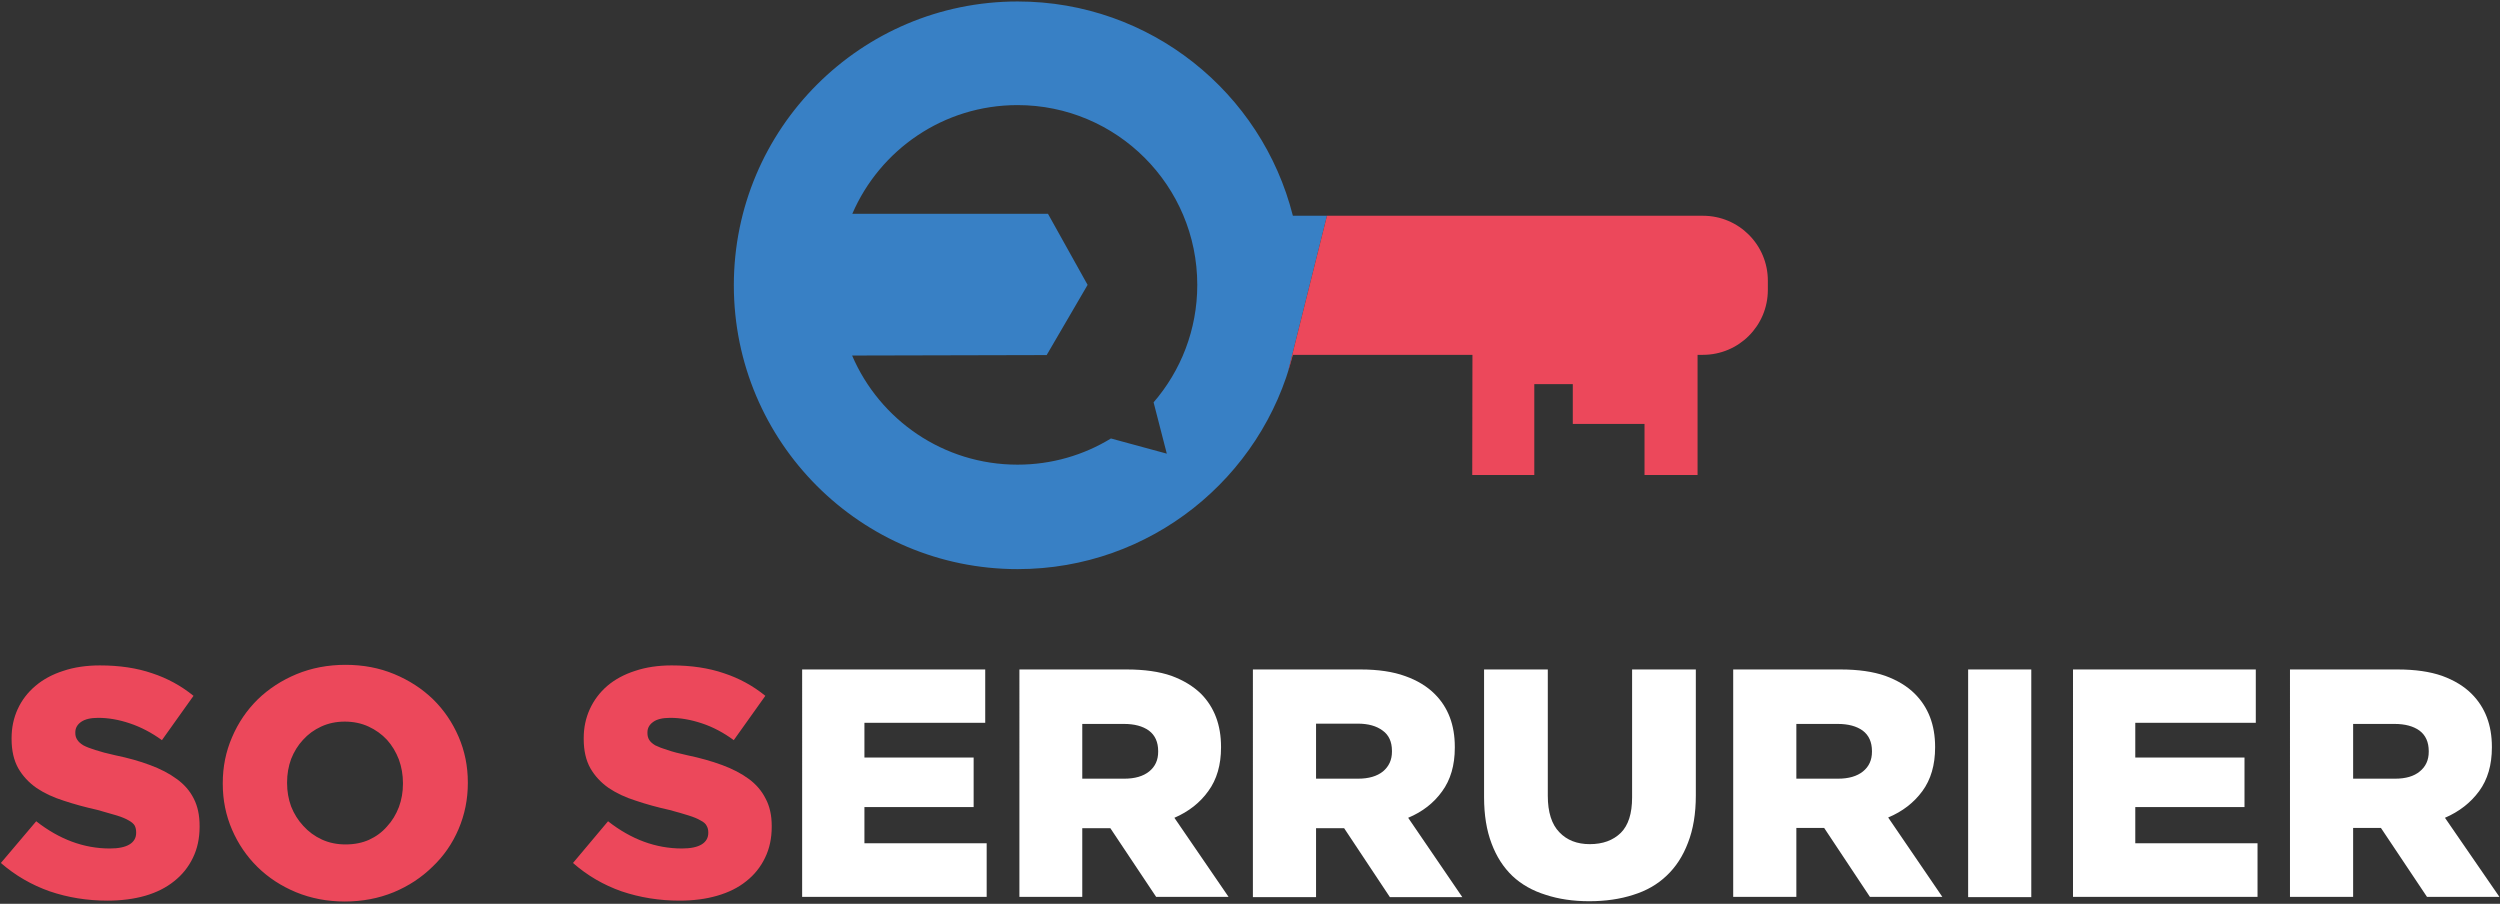
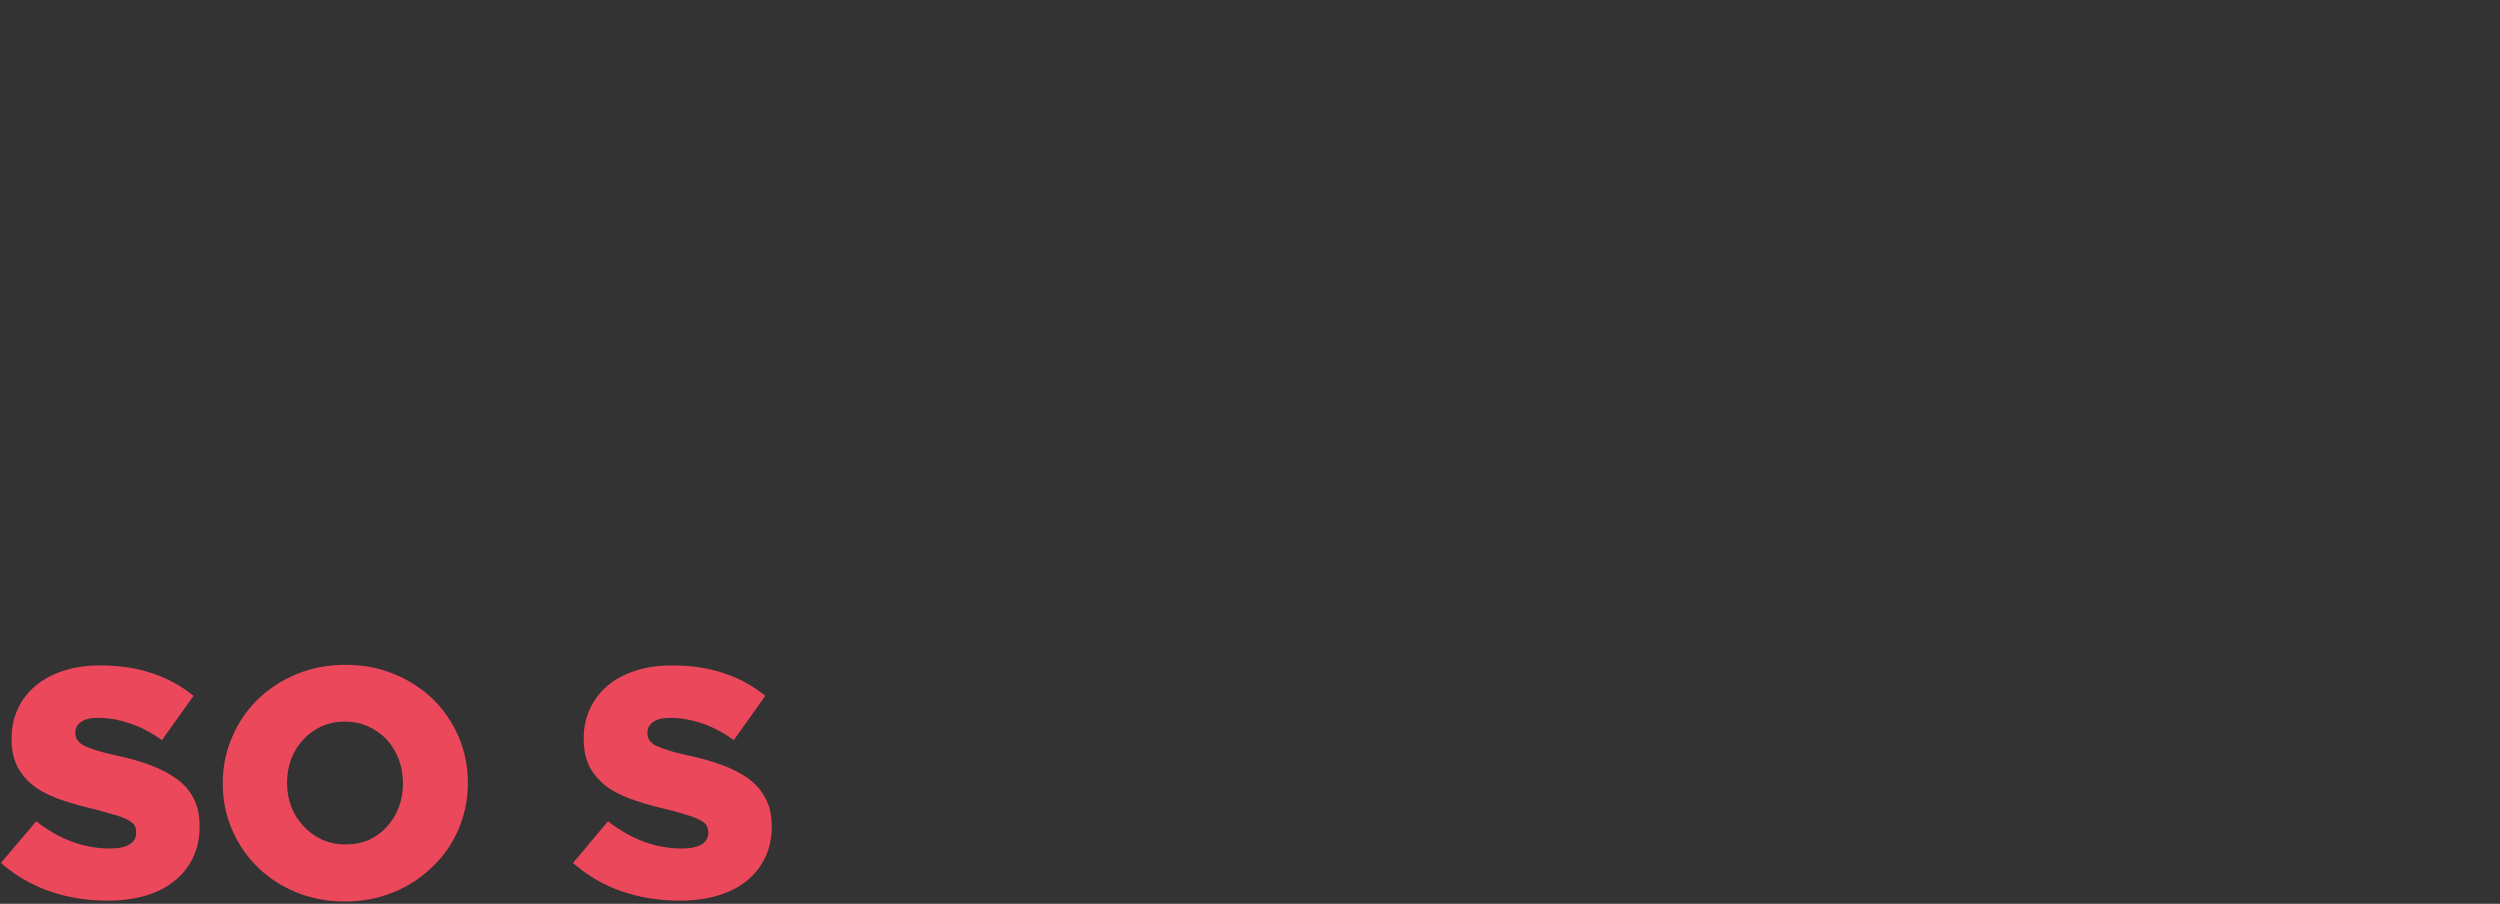
<svg xmlns="http://www.w3.org/2000/svg" version="1.2" viewBox="0 0 863 312">
  <rect x="0" y="0" width="863" height="312" fill="#333333" stroke="none" />
  <defs>
    <clipPath id="PfFxcbNuis" clipPathUnits="userSpaceOnUse">
      <path d="M-28-28h919v434H-28z" />
    </clipPath>
    <clipPath id="reboot-34eba4985509d-__b" clipPathUnits="userSpaceOnUse">
-       <path d="M351.3.51c45.82 0 84.29 31.47 95 73.97h141.56c12.37 0 22.4 10.03 22.4 22.39v3.22c0 12.37-10.03 22.4-22.4 22.4H586v41.48h-18.31v-17.62h-24.76V132.6h-13.29v31.37h-21.42l.07-41.48H446.3c-10.71 42.5-49.18 73.97-95 73.97-54.11 0-97.98-43.87-97.98-97.98 0-54.11 43.87-97.97 97.98-97.97zM294.22 73.8h67.54l13.68 24.54-14.13 24.23-67.16.16c9.48 22.15 31.47 37.67 57.09 37.67 11.82 0 22.86-3.3 32.26-9.04l19.28 5.24-4.56-17.71c9.4-10.88 15.08-25.05 15.08-40.55 0-34.28-27.79-62.06-62.06-62.06-25.56 0-47.51 15.45-57.02 37.52z" />
-     </clipPath>
+       </clipPath>
  </defs>
  <g clip-path="url(#PfFxcbNuis)">
    <path fill="#ec485b" fill-rule="evenodd" d="M37.1 310.9q-10.5 0-19.9-3.2-9.4-3.3-16.9-9.8l12.2-14.4q12 9.4 25.4 9.4 4.5 0 6.8-1.4t2.3-4v-.2q0-1.3-.5-2.3-.6-1-2.1-1.8-1.5-.9-4.1-1.7-2.6-.8-6.6-1.9-6.3-1.4-11.7-3.2-5.4-1.7-9.4-4.4-4-2.8-6.3-6.8Q4 261.1 4 255.1v-.3q0-5.4 2.1-10t6.1-8q4-3.4 9.6-5.2 5.6-1.9 12.7-1.9 10.1 0 18 2.7 7.9 2.6 14.3 7.8l-10.9 15.3q-5.4-3.9-11.1-5.8-5.6-1.9-10.9-1.9-3.9 0-5.9 1.4-2 1.4-2 3.6v.3q0 1.3.7 2.3.6 1 2.1 1.9 1.5.8 4.1 1.6 2.7.9 6.8 1.8 6.8 1.4 12.1 3.4 5.4 2 9.2 4.8 3.9 2.8 5.9 6.8 2 3.9 2 9.4v.3q0 6-2.3 10.7-2.3 4.8-6.5 8.1-4.1 3.3-9.9 5-5.9 1.7-13.1 1.7zm81.9.3q-9 0-16.8-3.2-7.7-3.2-13.3-8.7-5.6-5.5-8.8-12.9-3.2-7.4-3.2-15.8v-.3q0-8.4 3.2-15.8 3.2-7.5 8.9-13.1 5.7-5.5 13.4-8.7 7.8-3.2 16.9-3.2 9.1 0 16.8 3.2 7.7 3.2 13.4 8.7 5.6 5.5 8.8 12.9 3.2 7.4 3.2 15.8v.2q0 8.4-3.2 15.9t-9 13q-5.7 5.6-13.4 8.8-7.8 3.2-16.9 3.2zm.3-19.7q4.5 0 8.1-1.6 3.7-1.7 6.2-4.6 2.6-2.8 4.1-6.7 1.4-3.8 1.4-8v-.3q0-4.2-1.4-8.1-1.5-3.9-4.1-6.8-2.7-2.9-6.4-4.6-3.7-1.7-8.2-1.7-4.4 0-8.1 1.7-3.7 1.7-6.3 4.6-2.6 2.8-4.1 6.6-1.4 3.8-1.4 8.1v.2q0 4.3 1.4 8.1 1.5 3.8 4.2 6.7 2.7 3 6.4 4.7 3.7 1.7 8.2 1.7zm115.3 19.4q-10.5 0-20-3.2-9.4-3.3-16.8-9.8l12.1-14.4q12 9.4 25.5 9.4 4.5 0 6.8-1.4t2.3-4v-.2q0-1.3-.6-2.3-.5-1-2.1-1.8-1.5-.9-4.1-1.7-2.5-.8-6.6-1.9-6.3-1.4-11.6-3.2-5.4-1.7-9.4-4.4-4-2.8-6.3-6.8-2.3-4.1-2.3-10.1v-.3q0-5.4 2.1-10t6-8q4-3.4 9.6-5.2 5.6-1.9 12.7-1.9 10.1 0 18 2.7 7.9 2.6 14.3 7.8l-10.9 15.3q-5.3-3.9-11-5.8t-10.9-1.9q-4 0-5.9 1.4-2 1.4-2 3.6v.3q0 1.3.6 2.3.6 1 2.1 1.9 1.6.8 4.2 1.6 2.6.9 6.8 1.8 6.7 1.4 12.1 3.4 5.4 2 9.2 4.8 3.8 2.8 5.8 6.8 2.1 3.9 2.1 9.4v.3q0 6-2.3 10.7-2.3 4.8-6.5 8.1-4.1 3.3-10 5-5.8 1.7-13 1.7z" />
-     <path fill="#fff" fill-rule="evenodd" d="M276.9 231.1h63.2v18.4h-41.7v12h37.7v17.1h-37.7v12.5h42.2v18.5h-63.7zm75 0H389q9.1 0 15.4 2.2 6.2 2.3 10.2 6.2 6.9 7 6.9 18.3v.2q0 9.1-4.4 15.1-4.3 6-11.7 9.2l18.7 27.3h-25l-15.8-23.7h-9.7v23.7h-21.7zm36.2 37.7q5.5 0 8.6-2.5 3.1-2.5 3.1-6.8v-.2q0-4.7-3.2-7.1-3.2-2.3-8.6-2.3h-14.4v18.9zm44.4-37.7h37.2q9.1 0 15.4 2.3 6.2 2.2 10.2 6.2 6.9 6.9 6.9 18.2v.3q0 9.1-4.4 15.1-4.3 6-11.7 9.1l18.7 27.4h-25L464 285.9h-9.7v23.8h-21.8zm36.3 37.7q5.5 0 8.6-2.5 3.1-2.6 3.1-6.8v-.3q0-4.7-3.2-7-3.2-2.4-8.6-2.4h-14.4v19zm79.8 42.3q-8.3 0-15-2.2-6.8-2.1-11.5-6.5-4.7-4.5-7.2-11.2-2.6-6.8-2.6-16v-44.1h22v43.6q0 8.5 4 12.6 3.9 4.1 10.5 4.1 6.7 0 10.7-3.9 3.9-3.9 3.9-12.2v-44.2h22v43.5q0 9.4-2.7 16.3-2.6 6.9-7.4 11.4-4.7 4.5-11.5 6.6-6.8 2.2-15.2 2.2zm49.7-80h37.1q9.1 0 15.4 2.2 6.3 2.3 10.2 6.2 7 7 7 18.3v.2q0 9.1-4.4 15.1t-11.8 9.1l18.7 27.4h-25l-15.8-23.8h-9.6v23.8h-21.8zm36.2 37.7q5.5 0 8.6-2.5 3.1-2.5 3.1-6.8v-.2q0-4.7-3.2-7.1-3.2-2.3-8.6-2.3h-14.3v18.9zm44.9-37.7h21.8v78.6h-21.8zm36.2 0h63.1v18.4h-41.6v12h37.7v17.1h-37.7v12.5h42.2v18.5h-63.7zm74.9 0h37.2q9 0 15.3 2.2 6.3 2.3 10.2 6.2 7 7 7 18.3v.2q0 9.1-4.4 15.1t-11.8 9.2l18.8 27.3h-25l-15.9-23.8h-9.6v23.8h-21.8zm36.3 37.7q5.5 0 8.5-2.5 3.1-2.5 3.1-6.8v-.2q0-4.7-3.2-7.1-3.2-2.3-8.6-2.3h-14.3v18.9z" />
    <g clip-path="url(#reboot-34eba4985509d-__b)">
      <path fill="#3880c5" d="m398.3 313.7-200.4-50.1 99-396.2 200.4 50.1z" />
-       <path fill="#ec485b" d="m560.6 354.2-162.3-40.5 99-396.2 162.3 40.6z" />
    </g>
  </g>
</svg>